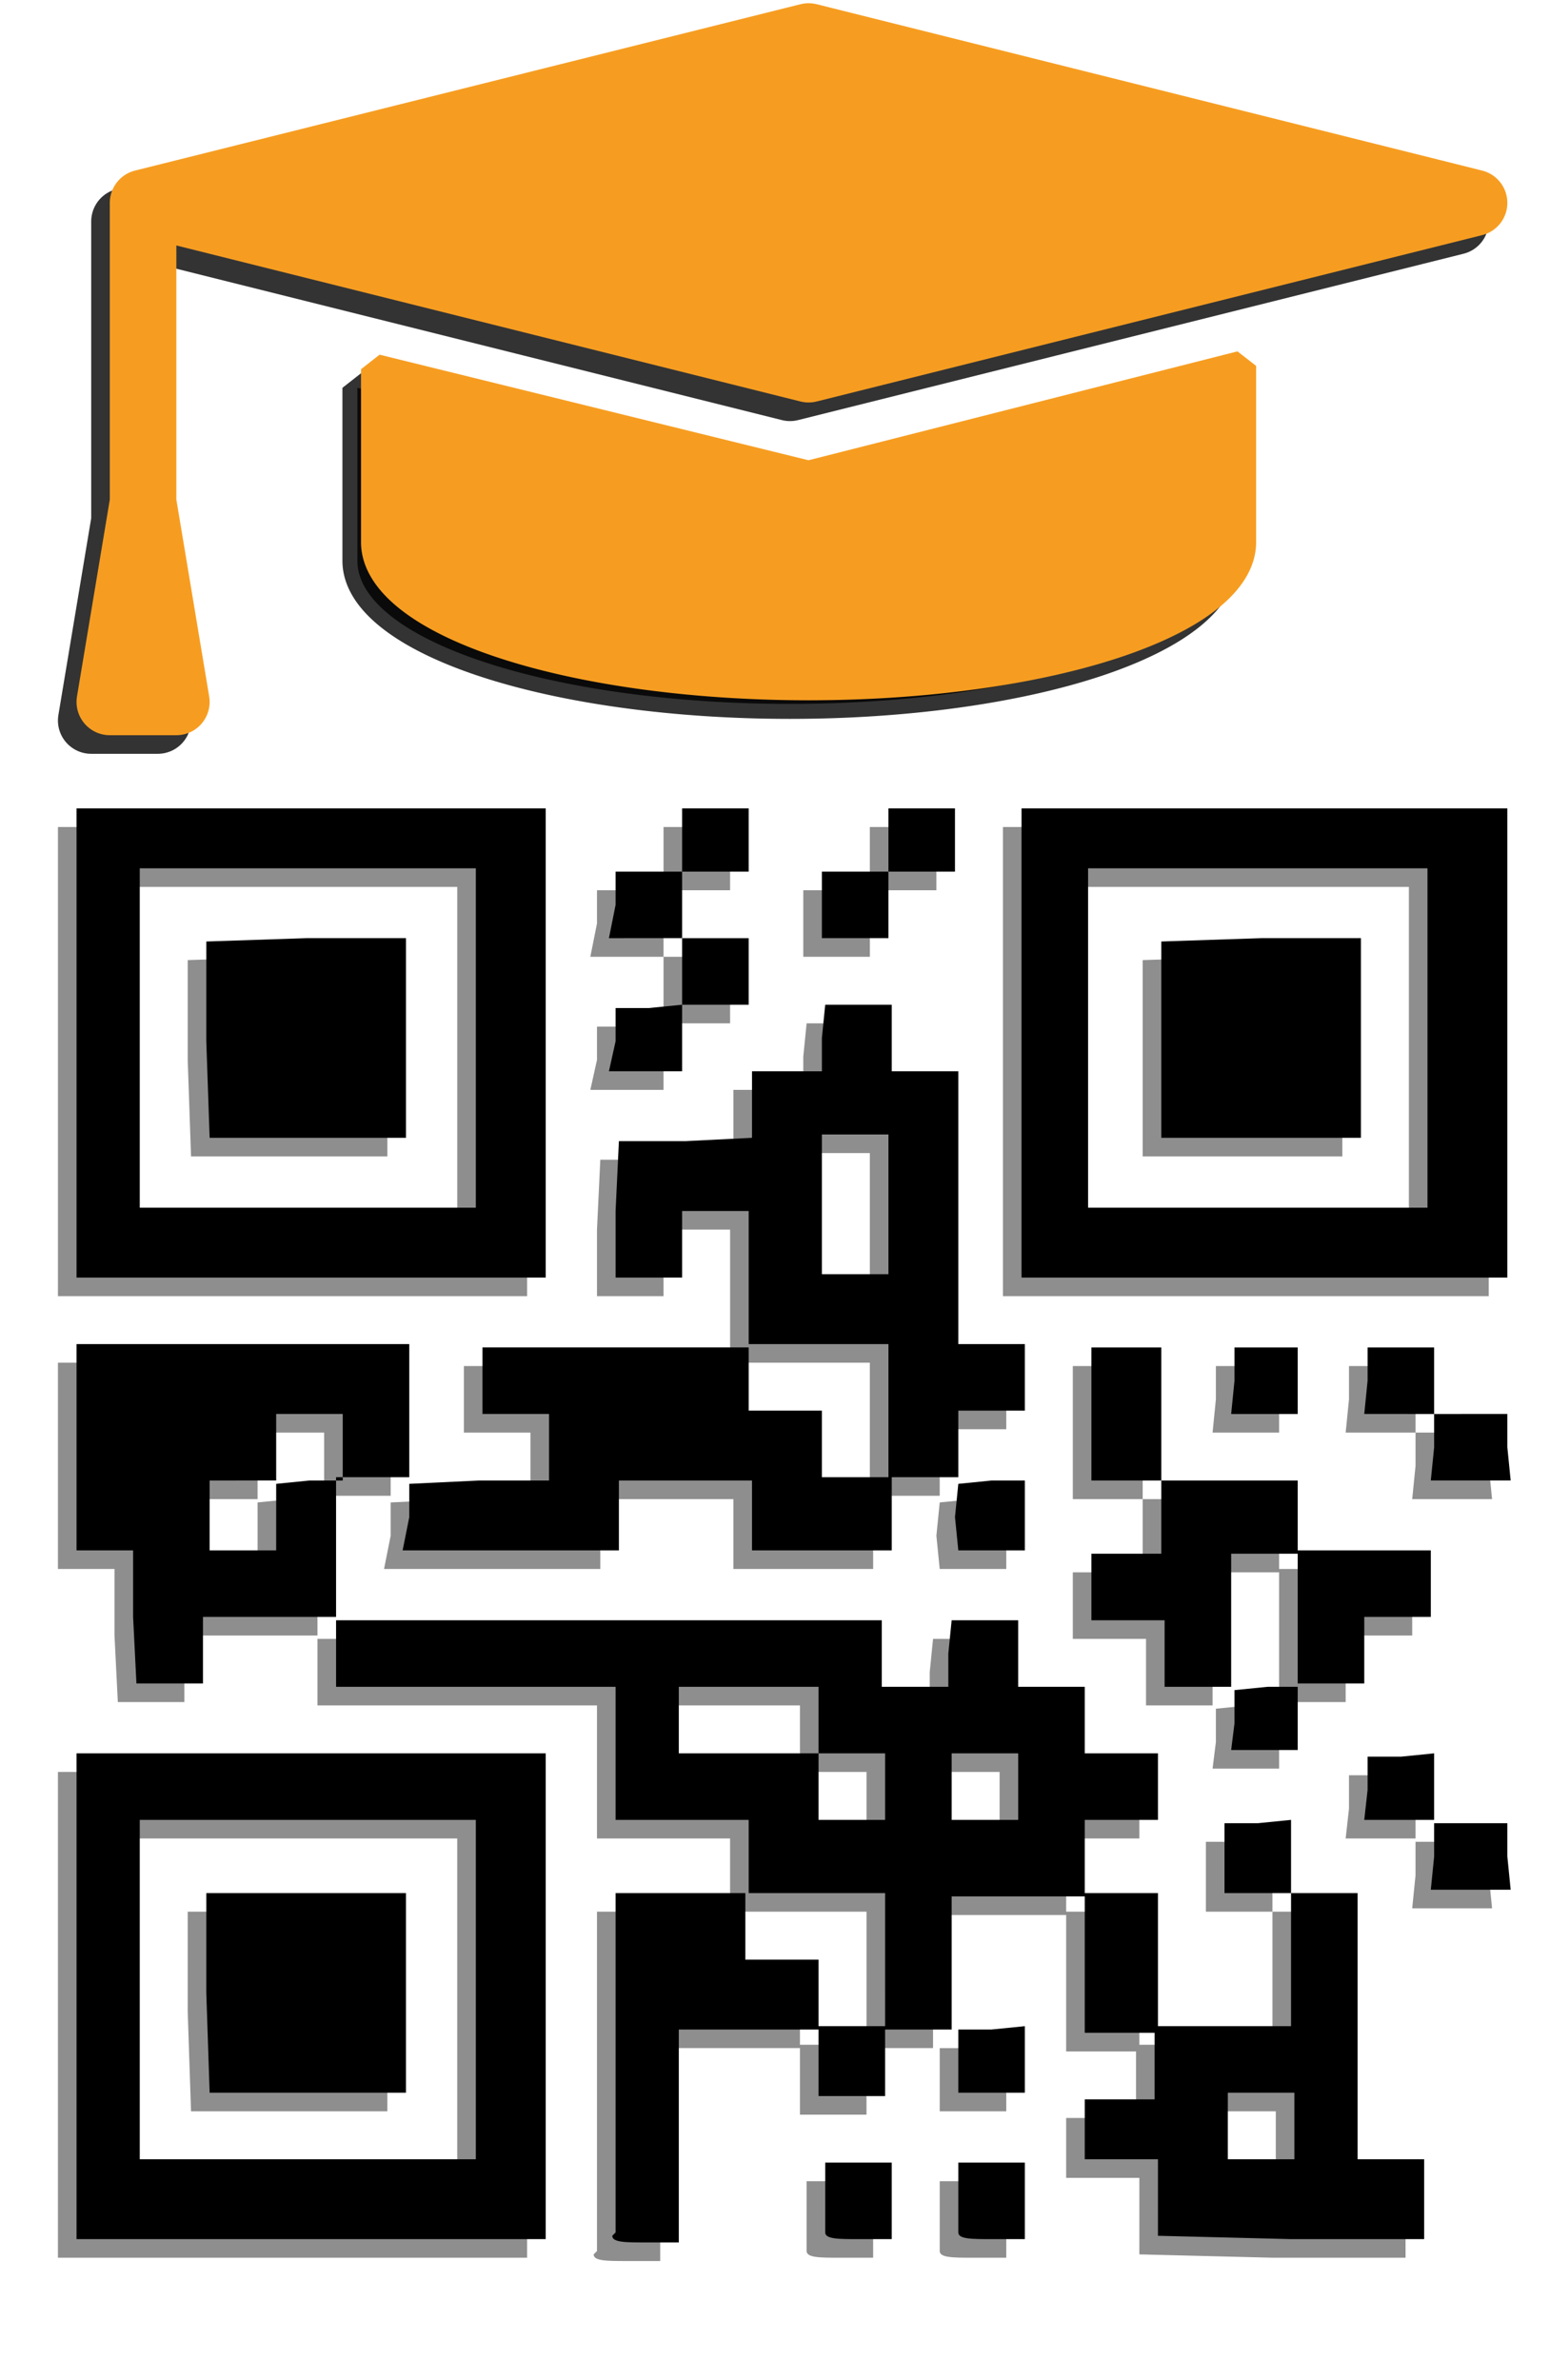
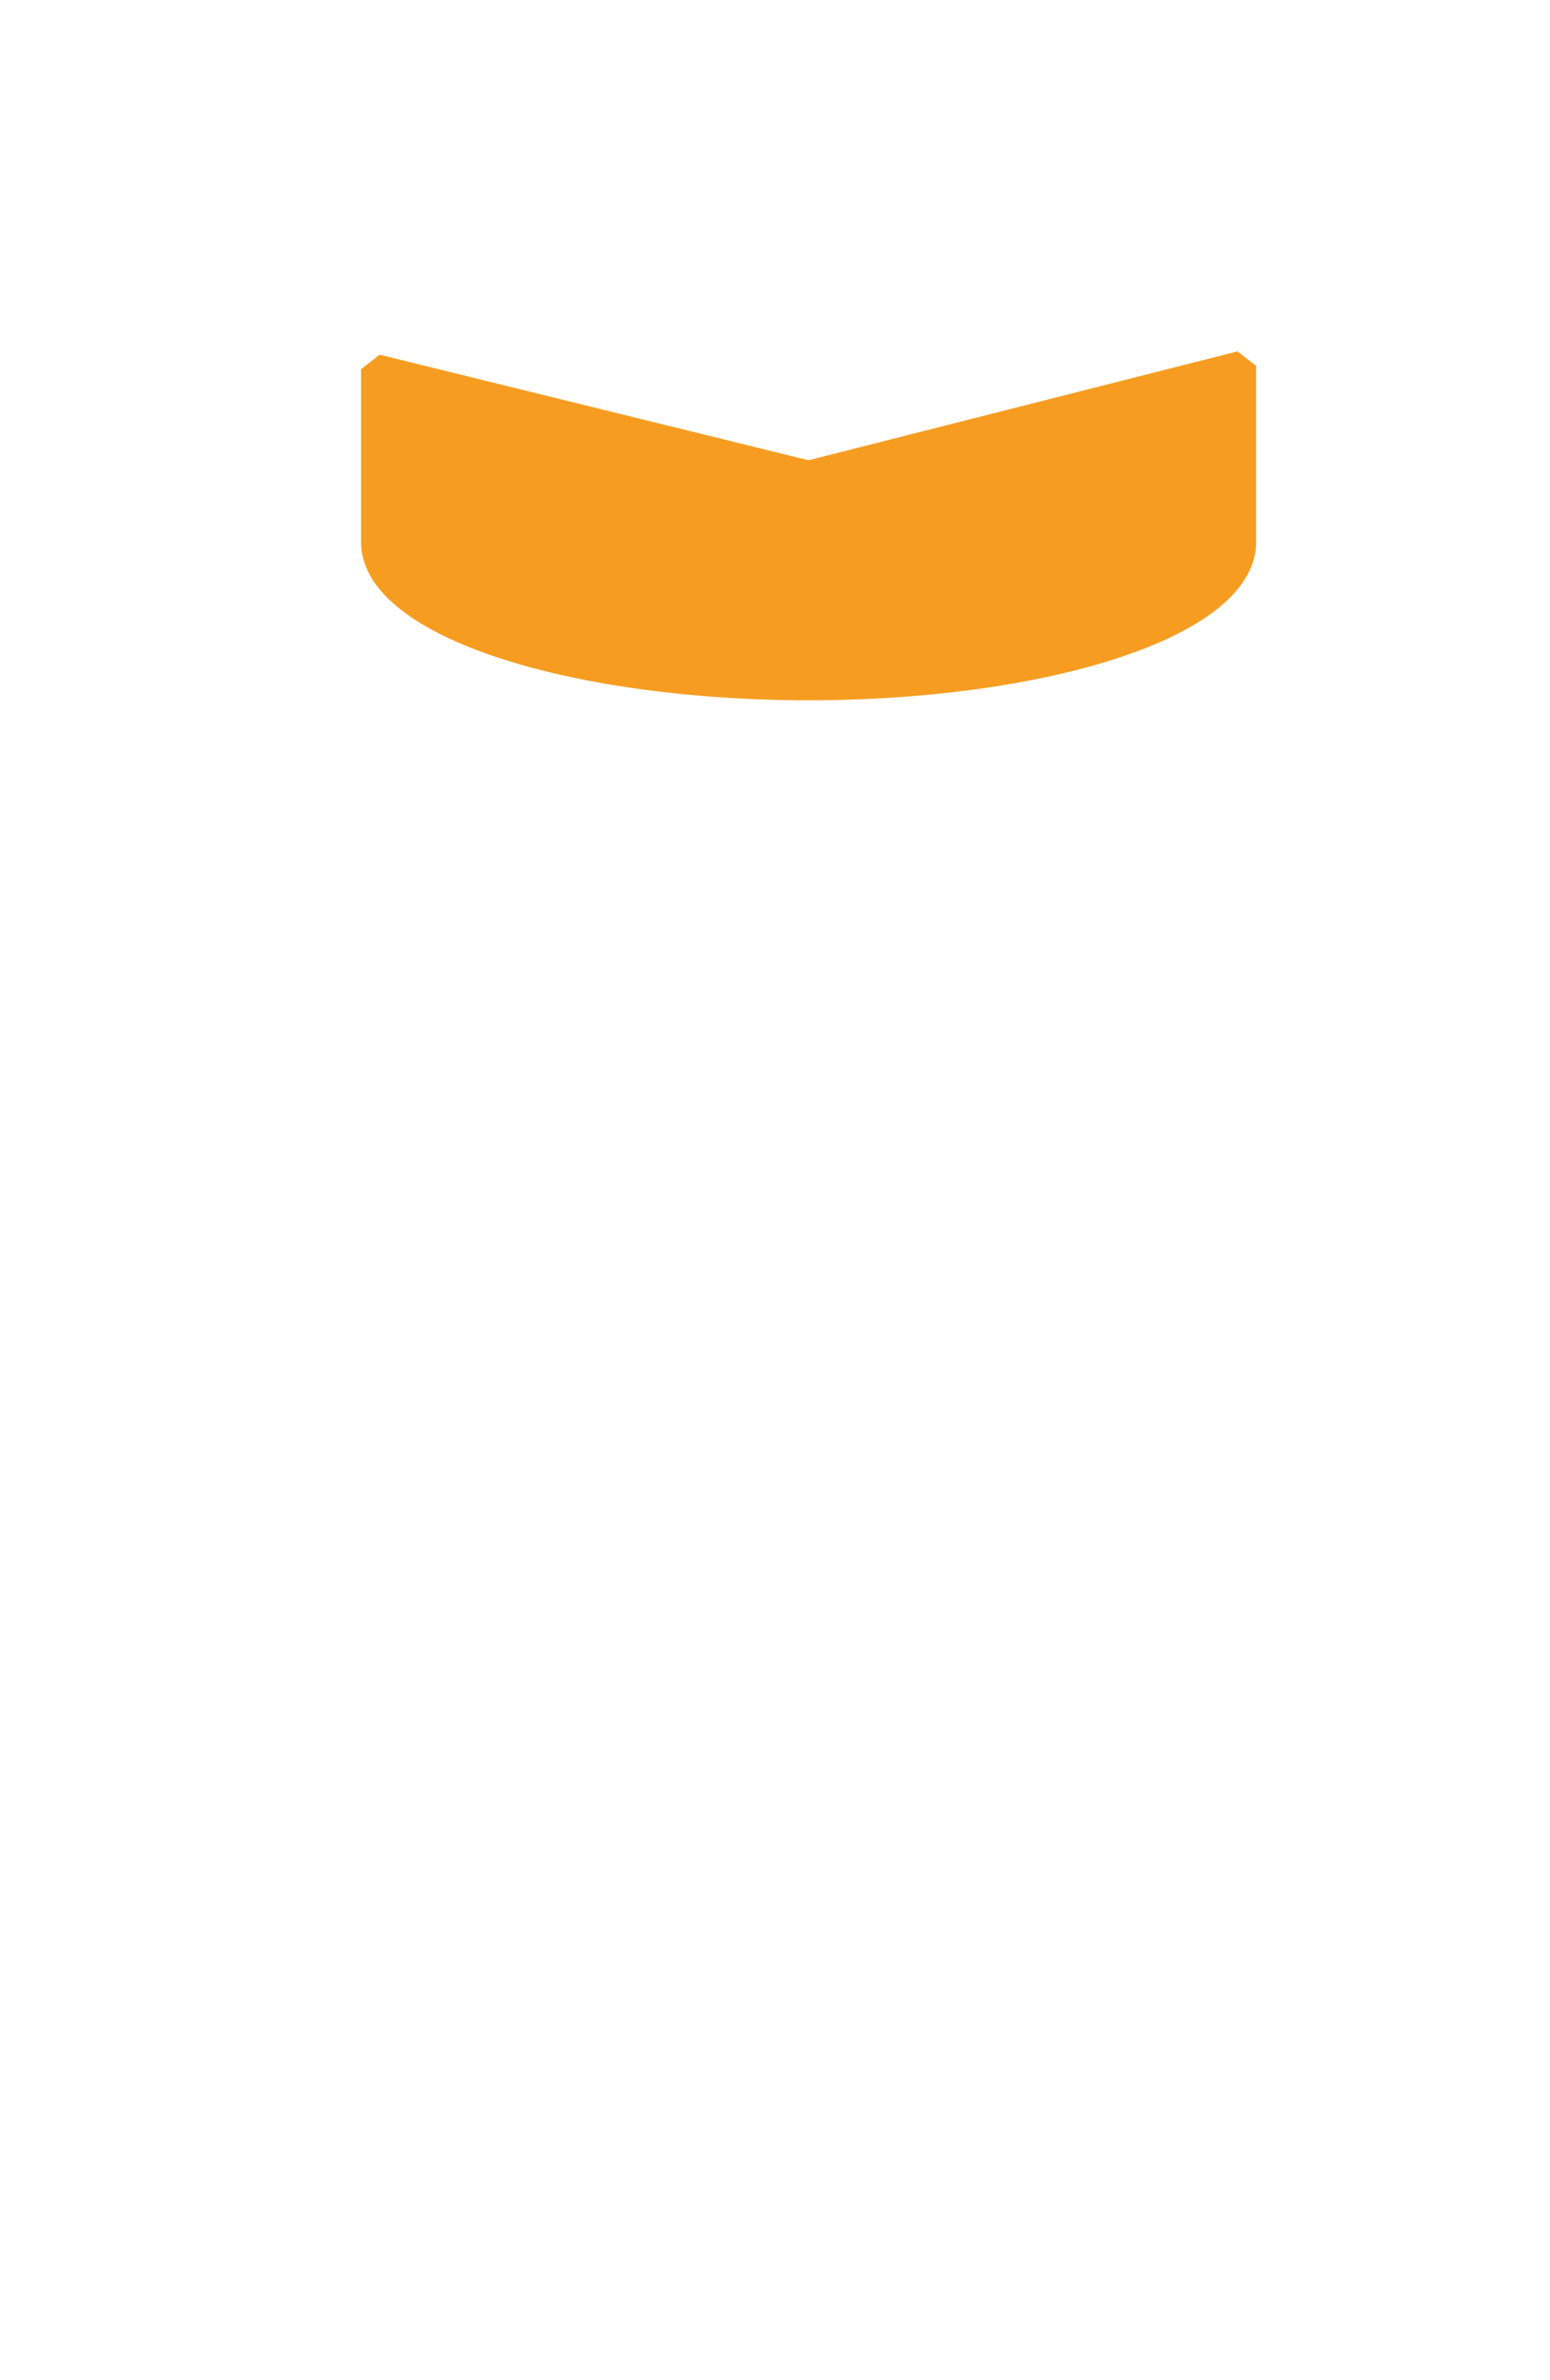
<svg xmlns="http://www.w3.org/2000/svg" xmlns:ns1="http://sodipodi.sourceforge.net/DTD/sodipodi-0.dtd" xmlns:ns2="http://www.inkscape.org/namespaces/inkscape" xml:space="preserve" viewBox="0 0 46.582 71.526" version="1.1" id="svg3" ns1:docname="pupilid-opt.svg" width="46.582" height="71.526" ns2:version="1.4 (e7c3feb1, 2024-10-09)">
  <defs id="defs3">
    <filter ns2:collect="always" style="color-interpolation-filters:sRGB" id="filter6" x="-0.04" y="-0.083" width="1.081" height="1.166">
      <feGaussianBlur ns2:collect="always" stdDeviation="0.274" id="feGaussianBlur6" />
    </filter>
  </defs>
  <ns1:namedview id="namedview3" pagecolor="#ffffff" bordercolor="#000000" borderopacity="0.25" ns2:showpageshadow="2" ns2:pageopacity="0.0" ns2:pagecheckerboard="0" ns2:deskcolor="#d1d1d1" ns2:zoom="5.3669363" ns2:cx="4.0991729" ns2:cy="53.009759" ns2:window-width="1968" ns2:window-height="1124" ns2:window-x="0" ns2:window-y="48" ns2:window-maximized="0" ns2:current-layer="svg3" />
  <g fill="#f69d21" stroke="#f69d21" stroke-miterlimit="64.6" id="g5" style="fill:#000000;fill-opacity:0.8;stroke:#000000;stroke-opacity:0.8;filter:url(#filter6)" transform="translate(1.741,0.656)">
-     <path stroke-linejoin="bevel" stroke-width="0.9" d="m 9,11 v 5.2 a 13,4.3 0 0 0 13,4.3 13,4.3 0 0 0 13,-4.3 v -5.3 l -13,3.3 z" id="path4" style="fill:#000000;fill-opacity:0.8;stroke:#000000;stroke-opacity:0.8" />
-     <path stroke-linecap="round" stroke-linejoin="round" stroke-width="2" d="M 2,6 22,11 42,6 22,1 Z m 0,0 v 9 L 1,21 H 3 L 2,15" id="path5" style="fill:#000000;fill-opacity:0.8;stroke:#000000;stroke-opacity:0.8" />
-   </g>
-   <path d="m 1.741,60.556 v -7.3 h 14.1 v 14.6 h -14.1 z m 12,-0.2 v -5.1 h -10.1 v 10.2 h 10.1 z m -8.1,0.1 v -3 h 6 v 6 h -5.9 z m 12.3,7.2 v -10.2 h 4 v -2.2 h -4 v -4 h -8.4 v -2 h 16.4 v 2 h 2 v -1 l 0.1,-1 h 2 v 2 h 2 v 2 h 2.2 v 2 h -2.2 v 2.2 h 2.2 v 4 h 4 v -4 h -2 v -2.1 h 1 l 1,-0.1 v 2.2 h 2 v 8 h 2 v 2.4 h -4 l -4,-0.1 v -2.3 h -2.2 v -1.8 h 2.1 v -2 h -2.1 v -4.1 h -4 v 4 h -2 v 2 h -2 v -2 h -4.2 v 6.4 h -1 c -0.6,0 -1,0 -1,-0.2 z m 20.4,-3.2 v -1 h -2 v 2 h 2 z m -12.3,-5 v -2 h -4.2 v 2 h 2.2 v 2 h 2 z m 0,-5.2 v -1 h -2 v -2 h -4.2 v 2 h 4.2 v 2 h 2 z m 4,0 v -1 h -2 v 2 h 2 z m -5.8,13.4 v -2.1 h 2 v 2.3 h -1 c -0.6,0 -1,0 -1,-0.2 z m 4,0 v -2.1 h 2 v 2.3 h -1 c -0.6,0 -1,0 -1,-0.2 z m 0,-5.1 v -1 h 1 l 1,-0.1 v 2 h -2 z m 14.3,-6.2 v -1 h 2.2 v 1 l 0.1,1 h -2.4 z m -2,-2 v -1 h 1 l 1,-0.1 v 2 h -2.1 z m -4,-2 v -1 l 1,-0.1 h 0.9 v -4 h -2 v 4 h -2 v -2 h -2.2 v -2 h 2.1 v -2.2 h -2.1 v -4 h 2.1 v 4 h 4.1 v 2.1 h 4 v 2 h -2 v 2 h -2 v 2 h -2 z m -33.1,-3.2 v -2 h -1.7 v -6.2 h 10 v 4 h -2.2 v 4.2 h -4 v 2 h -2 z m 4.3,-3 v -1 l 1,-0.1 h 1 v -2 h -2 v 2 h -2 v 2.1 h 2 z m 4,0 v -1 l 2.1,-0.1 h 2.1 v -2 h -2 v -2 h 8 v -4.1 h -2 v 2 h -2 v -2 l 0.1,-2.1 h 2 l 2,-0.1 v -2 h 2.1 v -1 l 0.1,-1 h 2 v 2 h 2 v 8.2 h 2 v 2 h -2 v 2 h -2 v 2.2 h -4.2 v -2.1 h -4 v 2.1 h -6.5 z m 14.4,-3.2 v -2 h -4.2 v 2 h 2.2 v 2 h 2 z m 0,-6 v -2.3 h -2 v 4.2 h 2 z m 2,9.2 0.1,-1 1,-0.1 h 1 v 2.1 h -2 z m 14.4,-2.1 v -1 h 2.2 v 1 l 0.1,1 h -2.4 z m -6,-2 v -1 h 1.9 v 2 h -2 z m 4,0 v -1 h 2 v 2 h -2.1 z m -38.8,-10.1 v -7.1 h 14.1 v 14.1 h -14.1 z m 12,-0.1 v -5.2 h -10.1 v 10.2 h 10.1 z m -8.1,0 v -3 l 3,-0.1 h 3 v 6 h -5.9 z m 24.5,0 v -7 h 14.6 v 14.1 h -14.6 z m 12.2,0 v -5.2 h -10.2 v 10.2 h 10.2 z m -8,0 v -3 l 3,-0.1 h 3 v 6 h -6 z m -16.4,0 v -1 h 1 l 1,-0.1 v -2 h 2 v 2 h -2 v 2 h -2.2 z m 0,-4.1 v -1 h 2 v -1.9 h 2 v 1.9 h -2 v 2 h -2.2 z m 6.2,0 v -1 h 2 v -1.9 h 2 v 1.9 h -2 v 2 h -2 z" id="path6" style="fill:#727272;fill-opacity:0.8;stroke:none;stroke-opacity:0.8;filter:url(#filter6)" />
+     </g>
  <g id="g3" transform="translate(2.3,0.097)">
    <g fill="#f69d21" stroke="#f69d21" stroke-miterlimit="64.6" id="g2">
      <path stroke-linejoin="bevel" stroke-width="0.9" d="m 9,11 v 5.2 a 13,4.3 0 0 0 13,4.3 13,4.3 0 0 0 13,-4.3 v -5.3 l -13,3.3 z" id="path1" />
-       <path stroke-linecap="round" stroke-linejoin="round" stroke-width="2" d="M 2,6 22,11 42,6 22,1 Z m 0,0 v 9 L 1,21 H 3 L 2,15" id="path2" />
    </g>
-     <path d="M 0,59.9 V 52.6 H 14.1 V 67.2 H 0 Z M 12,59.7 V 54.6 H 1.9 V 64.8 H 12 Z m -8.1,0.1 v -3 h 6 v 6 H 4 Z M 16.2,67 V 56.8 h 4 v -2.2 h -4 v -4 H 7.8 v -2 h 16.4 v 2 h 2 v -1 l 0.1,-1 h 2 v 2 h 2 v 2 h 2.2 v 2 h -2.2 v 2.2 h 2.2 v 4 h 4 v -4 h -2 v -2.1 h 1 l 1,-0.1 v 2.2 h 2 v 8 h 2 v 2.4 h -4 l -4,-0.1 V 64.8 H 30.3 V 63 h 2.1 v -2 h -2.1 v -4.1 h -4 v 4 h -2 v 2 h -2 v -2 h -4.2 v 6.4 h -1 c -0.6,0 -1,0 -1,-0.2 z m 20.4,-3.2 v -1 h -2 v 2 h 2 z m -12.3,-5 v -2 h -4.2 v 2 h 2.2 v 2 h 2 z m 0,-5.2 v -1 h -2 v -2 h -4.2 v 2 h 4.2 v 2 h 2 z m 4,0 v -1 h -2 v 2 h 2 z M 22.5,67 v -2.1 h 2 v 2.3 h -1 c -0.6,0 -1,0 -1,-0.2 z m 4,0 v -2.1 h 2 v 2.3 h -1 c -0.6,0 -1,0 -1,-0.2 z m 0,-5.1 v -1 h 1 l 1,-0.1 v 2 h -2 z m 14.3,-6.2 v -1 H 43 v 1 l 0.1,1 h -2.4 z m -2,-2 v -1 h 1 l 1,-0.1 v 2 h -2.1 z m -4,-2 v -1 l 1,-0.1 h 0.9 v -4 h -2 v 4 h -2 v -2 h -2.2 v -2 h 2.1 v -2.2 h -2.1 v -4 h 2.1 v 4 h 4.1 v 2.1 h 4 v 2 h -2 v 2 h -2 v 2 h -2 z M 1.7,48.5 v -2 H 0 v -6.2 h 10 v 4 H 7.8 v 4.2 h -4 v 2 h -2 z m 4.3,-3 v -1 l 1,-0.1 h 1 v -2 H 6 v 2 H 4 v 2.1 h 2 z m 4,0 v -1 l 2.1,-0.1 h 2.1 v -2 h -2 v -2 h 8 v -4.1 h -2 v 2 h -2 v -2 l 0.1,-2.1 h 2 l 2,-0.1 v -2 h 2.1 v -1 l 0.1,-1 h 2 v 2 h 2 v 8.2 h 2 v 2 h -2 v 2 h -2 v 2.2 h -4.2 v -2.1 h -4 v 2.1 H 9.8 Z m 14.4,-3.2 v -2 h -4.2 v 2 h 2.2 v 2 h 2 z m 0,-6 V 34 h -2 v 4.2 h 2 z m 2,9.2 0.1,-1 1,-0.1 h 1 v 2.1 h -2 z m 14.4,-2.1 v -1 H 43 v 1 l 0.1,1 h -2.4 z m -6,-2 v -1 h 1.9 v 2 h -2 z m 4,0 v -1 h 2 v 2 H 38.7 Z M 0,31.3 V 24.2 H 14.1 V 38.3 H 0 Z M 12,31.2 V 26 H 1.9 V 36.2 H 12 Z m -8.1,0 v -3 l 3,-0.1 h 3 v 6 H 4 Z m 24.5,0 v -7 H 43 V 38.3 H 28.4 Z m 12.2,0 V 26 H 30.4 v 10.2 h 10.2 z m -8,0 v -3 l 3,-0.1 h 3 v 6 h -6 z m -16.4,0 v -1 h 1 l 1,-0.1 v -2 h 2 v 2 h -2 v 2 H 16 Z m 0,-4.1 v -1 h 2 v -1.9 h 2 v 1.9 h -2 v 2 H 16 Z m 6.2,0 v -1 h 2 v -1.9 h 2 v 1.9 h -2 v 2 h -2 z" id="path3" />
  </g>
</svg>